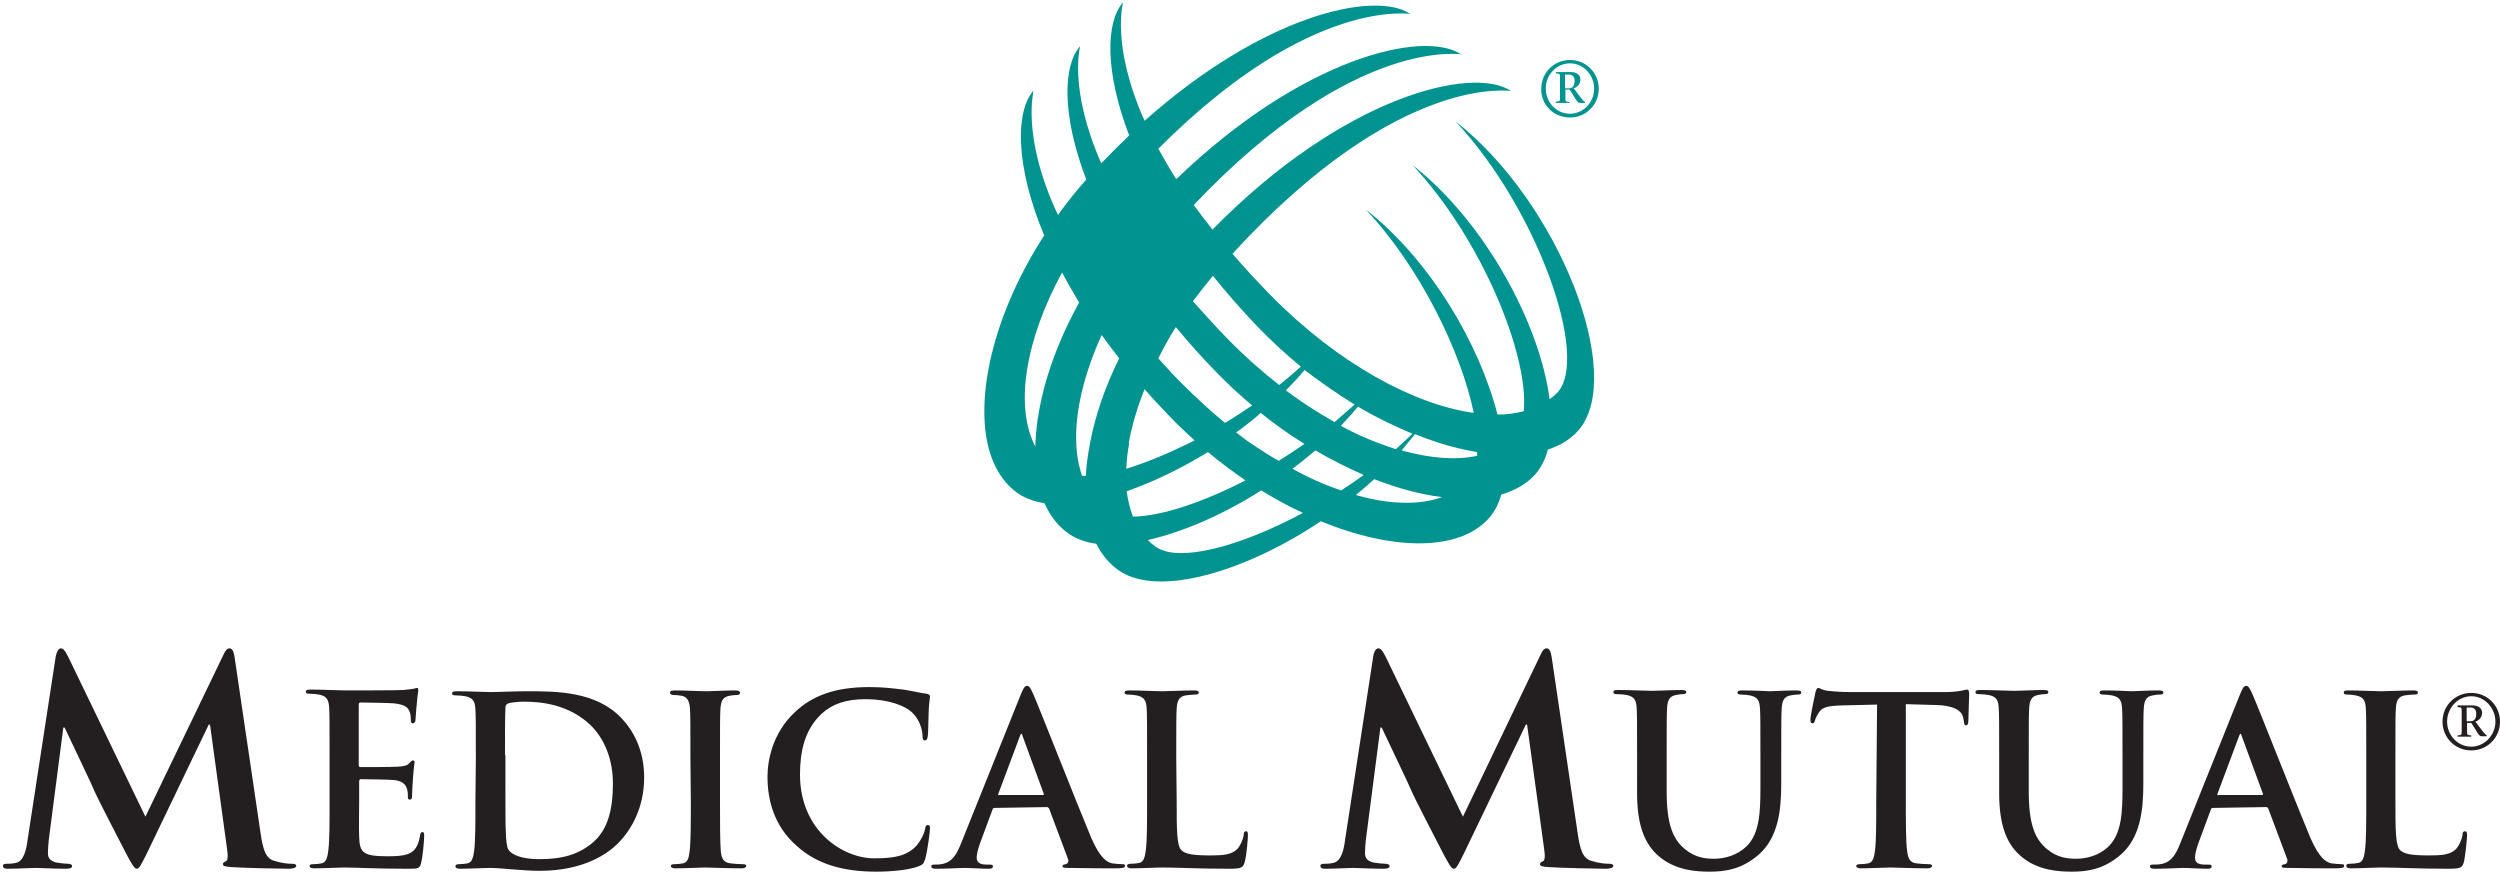
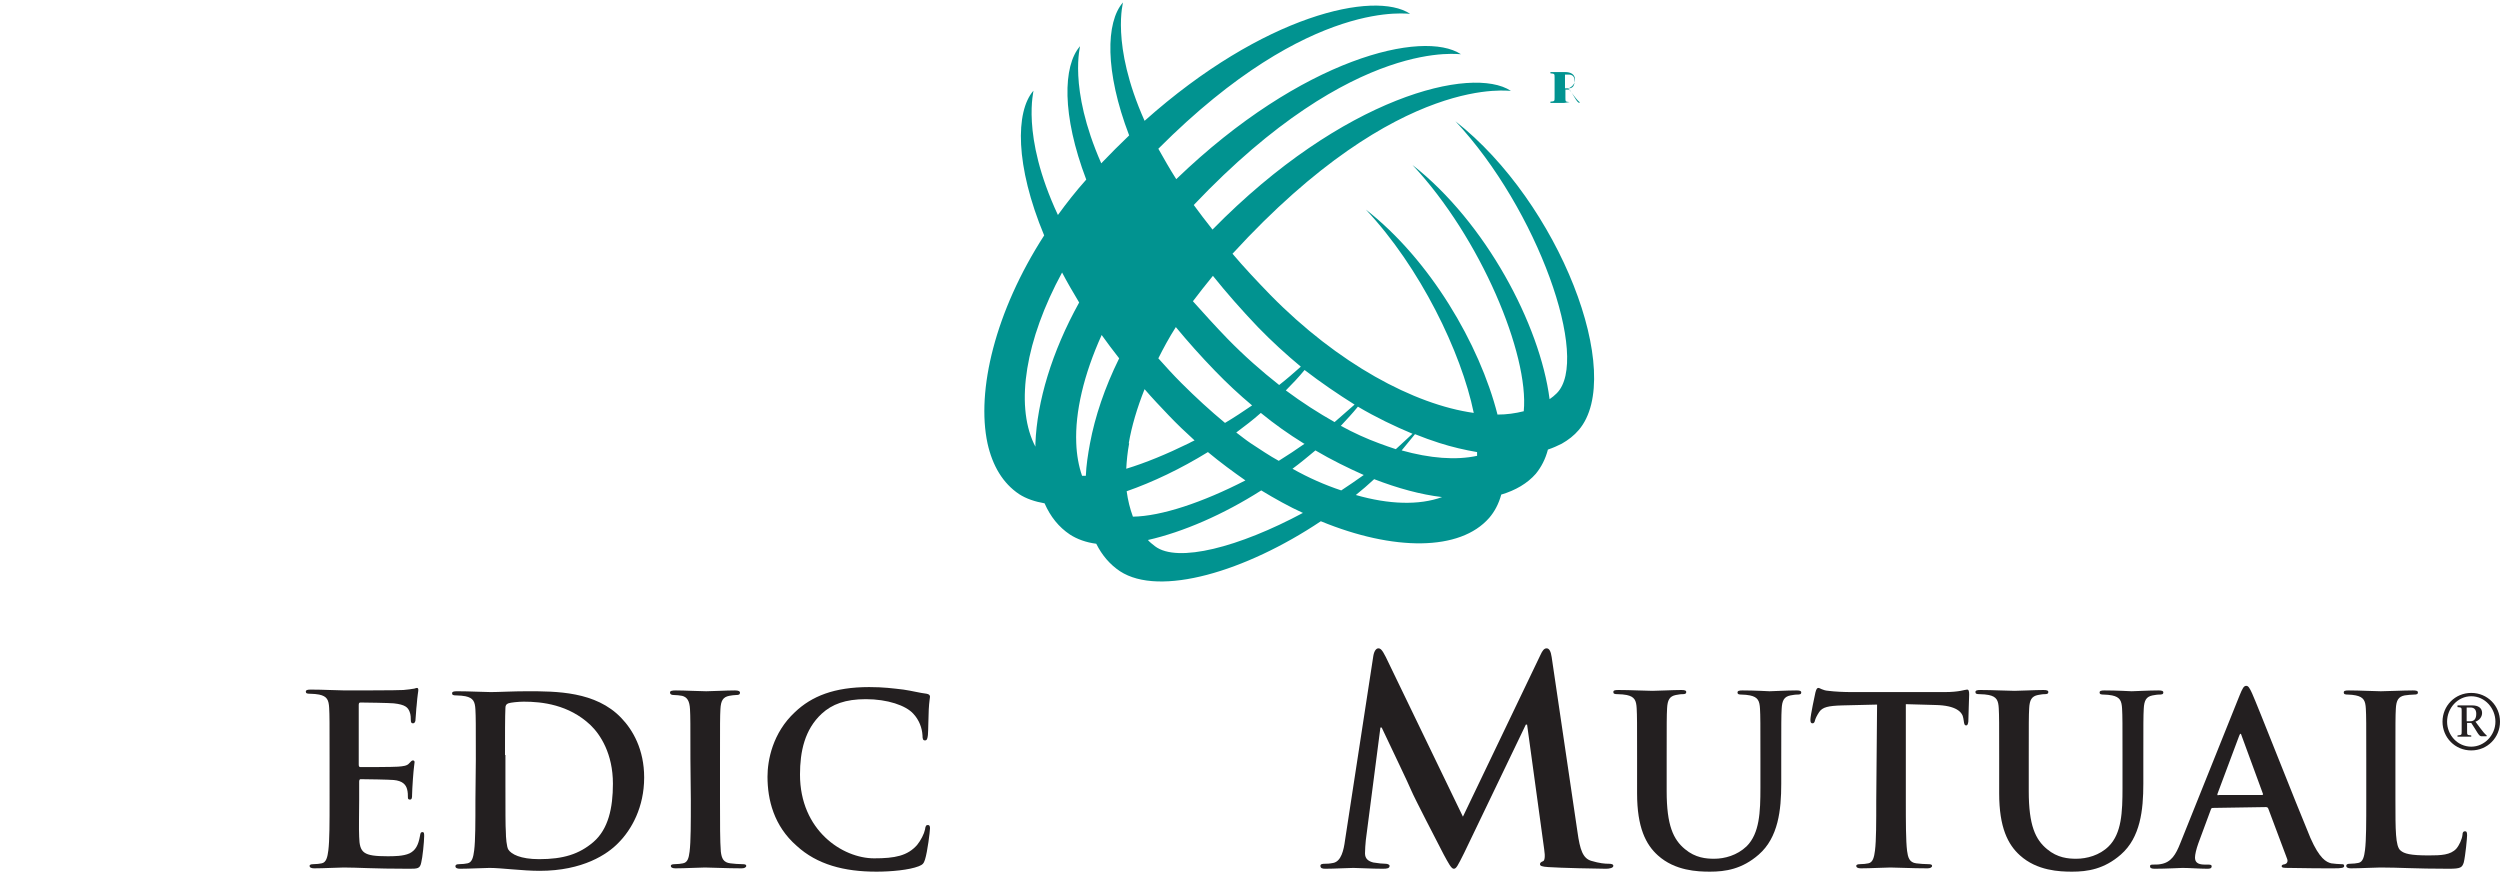
<svg xmlns="http://www.w3.org/2000/svg" enable-background="new 0 0 600 210.5" viewBox="0 0 600 210.5">
-   <path d="m376.8 28.2c3.9 0 6.9-3.1 6.9-6.9s-3-6.9-6.9-6.9-6.9 3.1-6.9 6.9c-.1 3.8 2.9 6.9 6.9 6.9zm0-13c3.2 0 5.8 2.8 5.8 6.1 0 3.2-2.6 6-5.8 6-3.3 0-5.8-2.8-5.8-6-.1-3.2 2.5-6.1 5.8-6.1z" fill="#019390" />
-   <path d="m376.7 24.5c-1-.1-1-.1-1-1v-2h1c1.3 1.9 1.8 3.2 2.4 3.2h1.3v-.2c-.4-.3-1-1-1.5-1.7l-1.2-1.6c.9-.3 1.6-1.1 1.6-2.1 0-1.3-1.1-1.8-2.3-1.8h-3.6v.3c1 .1 1 .1 1 1v4.8c0 .9 0 .9-1 1v.3h3.3zm-1-6.6h.8c.8 0 1.4.4 1.4 1.5s-.4 1.8-1.4 1.8h-.9v-3.3z" fill="#019390" />
+   <path d="m376.7 24.5c-1-.1-1-.1-1-1v-2h1c1.3 1.9 1.8 3.2 2.4 3.2v-.2c-.4-.3-1-1-1.5-1.7l-1.2-1.6c.9-.3 1.6-1.1 1.6-2.1 0-1.3-1.1-1.8-2.3-1.8h-3.6v.3c1 .1 1 .1 1 1v4.8c0 .9 0 .9-1 1v.3h3.3zm-1-6.6h.8c.8 0 1.4.4 1.4 1.5s-.4 1.8-1.4 1.8h-.9v-3.3z" fill="#019390" />
  <g fill="#231f20">
-     <path d="m6.6 201.7c-.3 2.3-.9 5-2.8 5.4-1 .2-1.5.2-2 .2-.7 0-1.1.1-1.1.5 0 .6.5.7 1.2.7 2.2 0 5.4-.2 6.7-.2 1.2 0 4.3.2 7.1.2 1 0 1.6-.1 1.6-.7 0-.3-.5-.5-1-.5-.7 0-1.6-.1-2.8-.3-1.2-.3-2-.9-2-2.2 0-1.1.1-2 .2-3.2l3.5-27h.3c2.4 5.1 6.5 13.6 7.1 15.1.8 1.9 6.2 12.3 7.8 15.4 1.1 2 1.8 3.4 2.4 3.4s.9-.6 2.5-3.8l14.8-30.8h.3l4.1 29.9c.3 1.9.1 2.8-.3 2.9-.5.2-.7.4-.7.7 0 .4.4.6 2 .7 2.7.2 12.1.4 13.8.4.9 0 1.8-.2 1.8-.7 0-.4-.5-.5-1.1-.5-.9 0-2.2-.1-4.2-.7s-2.7-2.6-3.3-6.9l-6.2-42c-.2-1.4-.6-2.1-1.2-2.1s-1 .5-1.5 1.6l-18.7 38.8-18.5-38.3c-.9-1.8-1.3-2.1-1.8-2.1s-.9.6-1.2 1.8" />
    <path d="m79.1 192.1c0 5.2 0 9.6-.3 12-.2 1.6-.5 2.9-1.6 3.1-.5.1-1.2.2-2 .2-.7 0-.9.2-.9.4 0 .4.4.6 1.1.6 2.3 0 5.8-.2 7.1-.2 3.3 0 7.1.3 15.6.3 2.1 0 2.7 0 3-1.5.3-1.1.7-5 .7-6.3 0-.6 0-1-.4-1s-.5.2-.6.9c-.4 2.3-1.1 3.5-2.5 4.2-1.5.7-3.8.7-5.3.7-5.8 0-6.7-.8-6.8-4.7-.1-1.6 0-6.8 0-8.7v-4.5c0-.3.1-.6.3-.6 1.4 0 6.9.1 8 .2 2.1.2 2.9 1.1 3.2 2.2.2.7.2 1.5.2 2 0 .3.1.5.5.5.5 0 .5-.6.5-1.1 0-.4.1-2.6.2-3.8.2-2.9.4-3.8.4-4.1s-.2-.4-.4-.4c-.3 0-.5.3-.9.7-.5.6-1.4.7-2.7.8s-7.8.1-9 .1c-.3 0-.4-.2-.4-.6v-14.3c0-.4.1-.6.4-.6 1.1 0 7 .1 8 .2 2.8.3 3.4 1 3.8 2 .3.7.3 1.6.3 2 0 .5.1.8.5.8s.5-.3.6-.6c.1-.7.2-3.2.3-3.7.2-2.6.4-3.3.4-3.7 0-.3-.1-.5-.3-.5-.3 0-.6.2-.9.2-.4.1-1.4.2-2.4.3-1.1.1-12.3.1-14.1.1-1.6 0-5.1-.2-8.1-.2-.8 0-1.2.1-1.2.5s.3.5 1 .5c.8 0 1.7.1 2.2.2 1.9.4 2.3 1.3 2.4 3.2.1 1.8.1 3.4.1 12" />
    <path clip-rule="evenodd" d="m114.1 192.1c0 5.2 0 9.6-.3 12-.2 1.6-.5 2.9-1.6 3.1-.5.1-1.2.2-2 .2-.7 0-.9.2-.9.5 0 .4.4.6 1.1.6 2.3 0 5.8-.2 7.1-.2 2.8 0 7.9.7 12 .7 10.4 0 16.3-4 18.9-6.7 3.2-3.2 6.2-8.6 6.2-15.7 0-6.7-2.7-11.4-5.5-14.3-6.1-6.4-15.6-6.4-22.6-6.4-3.4 0-6.9.2-8.7.2-1.6 0-5.1-.2-8.1-.2-.8 0-1.2.1-1.2.5s.3.5 1 .5c.8 0 1.7.1 2.2.2 1.9.4 2.3 1.3 2.4 3.2.1 1.8.1 3.4.1 12m7-1.1c0-4.5 0-9.4.1-11.3 0-.6.2-.9.7-1.1s2.5-.4 3.7-.4c4.4 0 10.8.7 16 5.6 2.4 2.3 5.4 6.9 5.4 14.1 0 5.8-1.1 10.9-4.7 14-3.4 2.9-7.2 4.1-13 4.1-4.5 0-6.7-1.2-7.4-2.3-.4-.6-.6-2.9-.6-4.3-.1-1.1-.1-5.4-.1-11.4v-7z" fill-rule="evenodd" />
    <path d="m165.8 192.1c0 5.5 0 9.9-.3 12.3-.2 1.6-.5 2.6-1.6 2.8-.5.1-1.2.2-2 .2-.7 0-.9.2-.9.4 0 .4.4.6 1.1.6 2.3 0 5.8-.2 7.1-.2 1.5 0 5.1.2 8.8.2.6 0 1.1-.2 1.1-.6 0-.3-.3-.4-.9-.4-.9 0-2.1-.1-2.9-.2-1.7-.2-2.1-1.2-2.3-2.8-.2-2.4-.2-6.9-.2-12.3v-9.9c0-8.6 0-10.2.1-12 .1-2 .6-2.9 2.1-3.2.7-.1 1.1-.2 1.7-.2s.9-.1.9-.6c0-.3-.4-.5-1.2-.5-2.1 0-5.5.2-6.9.2-1.6 0-5.2-.2-7.3-.2-.9 0-1.4.1-1.4.5s.3.6.9.6c.7 0 1.4.1 2 .2 1.2.3 1.8 1.2 1.9 3.2.1 1.8.1 3.4.1 12" />
    <path d="m210.3 209.2c3.6 0 7.9-.4 10.2-1.3 1-.4 1.2-.7 1.5-1.6.6-1.9 1.2-6.8 1.2-7.5 0-.5-.1-.8-.5-.8s-.6.2-.7 1.1c-.2 1-1 2.6-1.9 3.7-2.3 2.6-5.3 3.2-10.3 3.2-7.6 0-17.8-6.7-17.8-20.1 0-5.5 1.1-10.8 5.2-14.6 2.5-2.3 5.7-3.5 10.6-3.5 5.2 0 9.6 1.5 11.4 3.5 1.4 1.5 2.1 3.4 2.2 5.2 0 .8.1 1.2.6 1.2s.6-.5.7-1.3c.1-1.1.1-4.2.2-6.1.1-2 .3-2.7.3-3.1 0-.3-.2-.6-.8-.7-1.7-.2-3.5-.7-5.6-1-2.6-.3-4.7-.6-8.2-.6-8.4 0-13.8 2.2-17.8 6-5.4 5-6.6 11.6-6.6 15.5 0 5.5 1.5 11.8 7 16.6 4.9 4.5 11.4 6.2 19.1 6.2" />
-     <path clip-rule="evenodd" d="m251.2 193.7c.3 0 .4.1.6.4l4.5 12c.3.7-.1 1.2-.5 1.3-.6.1-.8.2-.8.5 0 .4.7.4 1.7.4 4.5.1 8.6.1 10.7.1s2.6-.1 2.6-.6c0-.4-.3-.4-.7-.4-.7 0-1.5-.1-2.4-.2-1.2-.3-2.8-1.1-5-6.1-3.6-8.6-12.6-31.6-14-34.7-.6-1.3-.9-1.8-1.4-1.8-.6 0-.9.6-1.6 2.3l-14.2 35.4c-1.1 2.8-2.2 4.7-4.8 5.1-.4.1-1.2.1-1.7.1-.4 0-.7.1-.7.4 0 .4.3.6 1.1.6 2.9 0 6-.2 6.7-.2 1.7 0 4.2.2 6 .2.6 0 1-.1 1-.6 0-.3-.2-.4-.8-.4h-.8c-1.7 0-2.3-.7-2.3-1.7 0-.7.3-2 .8-3.4l3-8.1c.1-.3.2-.4.5-.4m1.1-3c-.2 0-.3-.2-.2-.4l5.2-13.9c.1-.2.2-.5.3-.5.2 0 .2.3.3.5l5.1 13.9c.1.2 0 .3-.3.3h-10.4z" fill-rule="evenodd" />
-     <path d="m282.3 182.1c0-8.6 0-10.2.1-12 .1-2 .6-2.9 2.1-3.2.7-.1 1.6-.2 2.2-.2.7 0 1-.1 1-.5s-.4-.5-1.2-.5c-2.2 0-6.3.2-7.7.2-1.5 0-5.1-.2-7.7-.2-.8 0-1.2.1-1.2.5s.3.5 1 .5 1.4.1 1.9.2c1.9.4 2.3 1.3 2.4 3.2.1 1.8.1 3.4.1 12v9.9c0 5.2 0 9.6-.3 12-.2 1.6-.5 2.9-1.6 3.1-.5.1-1.2.2-2 .2-.7 0-.9.2-.9.5 0 .4.4.6 1.1.6 2.3 0 5.8-.2 7.1-.2 4.6 0 8.3.3 16.4.3 2.9 0 3.2-.3 3.6-1.5.5-1.6.8-5.9.8-6.5 0-.7-.1-1-.4-1-.5 0-.6.3-.6.8-.1 1.1-.8 2.6-1.5 3.4-1.4 1.5-3.6 1.6-6.6 1.6-4.4 0-5.9-.4-6.8-1.2-1.2-1-1.2-4.9-1.2-12.1" />
    <path d="m322.8 201.7c-.3 2.3-.9 5-2.8 5.4-1 .2-1.5.2-2 .2-.7 0-1.1.1-1.1.5 0 .6.5.7 1.2.7 2.2 0 5.4-.2 6.7-.2 1.2 0 4.3.2 7.1.2 1 0 1.6-.1 1.6-.7 0-.3-.5-.5-1-.5-.7 0-1.6-.1-2.9-.3-1.2-.3-2-.9-2-2.2 0-1.1.1-2 .2-3.2l3.5-27h.3c2.4 5.1 6.5 13.6 7.1 15.1.8 1.9 6.2 12.3 7.8 15.4 1.1 2 1.8 3.4 2.4 3.4s.9-.6 2.5-3.8l14.8-30.8h.3l4.1 29.9c.3 1.9.1 2.8-.3 2.9-.5.2-.7.4-.7.7 0 .4.4.6 2 .7 2.7.2 12.1.4 13.8.4.9 0 1.8-.2 1.8-.7 0-.4-.5-.5-1.1-.5-.9 0-2.2-.1-4.2-.7s-2.7-2.6-3.3-6.9l-6.2-42c-.2-1.4-.6-2.1-1.2-2.1s-1 .5-1.5 1.6l-18.6 38.8-18.5-38.3c-.9-1.8-1.3-2.1-1.8-2.1s-1 .6-1.2 1.8" />
    <path d="m392.9 190.4c0 8.2 2.1 12.3 5 14.9 4.1 3.7 9.5 3.9 12.5 3.9 3.7 0 7.7-.6 11.7-4.1 4.7-4.1 5.4-10.7 5.4-17v-6c0-8.6 0-10.2.1-12 .1-2 .6-2.9 2.1-3.2.7-.1 1-.2 1.6-.2.7 0 1-.1 1-.5s-.4-.5-1.2-.5c-2.2 0-5.8.2-6.4.2-.1 0-3.6-.2-6.5-.2-.8 0-1.2.1-1.2.5s.3.5 1 .5c.6 0 1.6.1 2 .2 1.9.4 2.3 1.3 2.4 3.2.1 1.8.1 3.4.1 12v7c0 5.8-.2 10.9-3.3 14-2.3 2.2-5.3 3-7.8 3-1.9 0-4.5-.2-7-2.3-2.8-2.3-4.4-5.7-4.4-13.9v-7.9c0-8.6 0-10.2.1-12 .1-2 .6-2.9 2.1-3.2.7-.1 1-.2 1.6-.2s.9-.1.9-.5-.4-.5-1.2-.5c-2 0-5.6.2-6.9.2-1.7 0-5.2-.2-8.2-.2-.9 0-1.2.1-1.2.5s.3.5 1 .5c.8 0 1.7.1 2.2.2 1.9.4 2.3 1.3 2.4 3.2.1 1.8.1 3.4.1 12" />
    <path d="m450.3 192.1c0 5.2 0 9.6-.3 12-.2 1.6-.5 2.9-1.6 3.1-.5.1-1.2.2-2 .2-.7 0-.9.2-.9.4 0 .4.4.6 1.1.6 2.3 0 5.8-.2 7.1-.2 1.6 0 5.1.2 8.9.2.6 0 1.1-.2 1.1-.6 0-.3-.3-.4-.9-.4-.9 0-2.1-.1-2.9-.2-1.7-.2-2-1.5-2.2-3-.3-2.4-.3-6.9-.3-12.1v-23.1l7.1.2c5 .1 6.5 1.7 6.7 3.2l.1.6c.1.8.2 1.1.6 1.1.3 0 .4-.3.5-.9 0-1.5.2-5.4.2-6.5 0-.8-.1-1.2-.5-1.2-.5 0-1.8.6-5.4.6h-22.3c-1.9 0-4-.1-5.6-.3-1.4-.1-2-.7-2.4-.7-.3 0-.5.3-.7 1.1-.1.4-1.2 5.6-1.2 6.5 0 .6.1.9.5.9.3 0 .5-.2.6-.7.1-.4.4-1.1 1-2 .8-1.2 2.2-1.5 5.5-1.6l8.4-.2" />
    <path d="m479.8 190.4c0 8.2 2.1 12.3 5 14.9 4.1 3.7 9.5 3.9 12.5 3.9 3.7 0 7.7-.6 11.7-4.1 4.7-4.1 5.4-10.7 5.4-17v-6c0-8.6 0-10.2.1-12 .1-2 .6-2.9 2.1-3.2.7-.1 1-.2 1.6-.2.7 0 1-.1 1-.5s-.4-.5-1.2-.5c-2.2 0-5.8.2-6.4.2-.1 0-3.6-.2-6.5-.2-.8 0-1.2.1-1.2.5s.3.5 1 .5c.6 0 1.6.1 2 .2 1.9.4 2.3 1.3 2.4 3.2.1 1.8.1 3.4.1 12v7c0 5.8-.2 10.9-3.3 14-2.2 2.2-5.3 3-7.8 3-1.9 0-4.5-.2-7-2.3-2.8-2.3-4.4-5.7-4.4-13.9v-7.9c0-8.6 0-10.2.1-12 .1-2 .6-2.9 2.1-3.2.7-.1 1-.2 1.6-.2s.9-.1.9-.5-.4-.5-1.2-.5c-2 0-5.6.2-6.9.2-1.7 0-5.2-.2-8.2-.2-.8 0-1.2.1-1.2.5s.3.5 1 .5c.8 0 1.7.1 2.2.2 1.9.4 2.3 1.3 2.4 3.2.1 1.8.1 3.4.1 12" />
    <path clip-rule="evenodd" d="m543.8 193.7c.3 0 .5.1.6.4l4.5 12c.3.7-.1 1.2-.5 1.3-.6.1-.8.2-.8.5 0 .4.7.4 1.7.4 4.5.1 8.6.1 10.7.1s2.6-.1 2.6-.6c0-.4-.3-.4-.7-.4-.7 0-1.5-.1-2.4-.2-1.2-.3-2.8-1.1-5-6.1-3.6-8.6-12.6-31.6-14-34.7-.6-1.3-.9-1.8-1.4-1.8-.6 0-.9.6-1.6 2.3l-14.2 35.4c-1.1 2.8-2.2 4.7-4.8 5.1-.5.1-1.2.1-1.8.1-.5 0-.7.1-.7.4 0 .4.3.6 1.1.6 2.9 0 6-.2 6.7-.2 1.7 0 4.2.2 6 .2.6 0 1-.1 1-.6 0-.3-.2-.4-.9-.4h-.8c-1.8 0-2.3-.7-2.3-1.7 0-.7.3-2 .8-3.4l3-8.1c.1-.3.2-.4.5-.4m1.3-3c-.2 0-.3-.2-.2-.4l5.2-13.9c.1-.2.2-.5.3-.5.2 0 .2.3.3.5l5.1 13.9c.1.2 0 .3-.3.3h-10.4z" fill-rule="evenodd" />
    <path d="m574.9 182.1c0-8.6 0-10.2.1-12 .1-2 .6-2.9 2.1-3.2.7-.1 1.6-.2 2.2-.2.7 0 1-.1 1-.5s-.4-.5-1.2-.5c-2.2 0-6.3.2-7.7.2-1.5 0-5.1-.2-7.7-.2-.9 0-1.2.1-1.2.5s.3.5 1 .5 1.4.1 1.9.2c1.9.4 2.3 1.3 2.4 3.2.1 1.8.1 3.4.1 12v9.9c0 5.2 0 9.6-.3 12-.2 1.6-.5 2.9-1.6 3.1-.5.1-1.2.2-2 .2-.7 0-.9.2-.9.5 0 .4.4.6 1.1.6 2.3 0 5.8-.2 7.1-.2 4.6 0 8.3.3 16.4.3 2.9 0 3.2-.3 3.6-1.5.4-1.6.8-5.9.8-6.5 0-.7-.1-1-.5-1s-.6.3-.6.8c-.1 1.1-.8 2.6-1.5 3.4-1.4 1.5-3.6 1.6-6.6 1.6-4.4 0-5.9-.4-6.8-1.2-1.2-1-1.2-4.9-1.2-12.1" />
    <path d="m589.8 169.7c1 .1 1 .1 1 1v4.8c0 .9 0 .9-1 1v.3h3.3v-.3c-1-.1-1-.1-1-1v-2h1c1.3 1.9 1.8 3.2 2.4 3.2h1.3v-.2c-.4-.3-1-1-1.5-1.7l-1.2-1.6c.9-.3 1.6-1.1 1.6-2.1 0-1.3-1.1-1.8-2.3-1.8h-3.6m2.3.5h.8c.8 0 1.4.4 1.4 1.5s-.4 1.8-1.4 1.8h-.9v-3.3zm7.9 3.4c0-3.8-3-6.9-6.9-6.9s-6.9 3.1-6.9 6.9 3 6.9 6.9 6.9 6.9-3.1 6.9-6.9m-1.1 0c0 3.2-2.6 6-5.8 6-3.3 0-5.8-2.8-5.8-6s2.5-6.1 5.8-6.1 5.8 2.9 5.8 6.1" />
  </g>
  <path d="m349.3 29.1c19.7 21 32.5 57.2 24.3 65.3-.5.5-1.1 1-1.7 1.4-2.3-17.9-15.4-42.5-32.9-56.2 16.4 17.5 28 45.5 26.7 59.1-2 .5-4.1.8-6.3.8-4.3-16.9-16.2-37.2-31.6-49.2 13 13.8 22.9 34.2 25.9 48.8-14.3-2-32.6-11.8-48.8-28.3-3.3-3.4-6.4-6.7-9.1-9.9 40.5-44.2 67.3-38.8 66.8-39.1-9.3-6.1-40.2 1.3-71.6 33.3-1.6-2-3.1-4-4.5-5.9 39-41.1 64.6-35.9 64.1-36.2-9-5.9-38 .8-68.3 30-1.6-2.5-3-5-4.3-7.3 36.9-37 60.8-32.1 60.4-32.4-8.5-5.6-35.1.2-63.7 25.7-8.3-18.6-5-28.7-5.2-28.4-4.1 4.7-4.4 16.5 1.5 31.9-2.2 2.1-4.5 4.4-6.7 6.7-8.1-18.4-4.9-28.4-5.1-28.1-4.1 4.7-4.4 16.5 1.5 32-2.5 2.8-4.7 5.6-6.8 8.5-9.1-19.5-5.6-30.1-5.9-29.8-4.3 5-4.4 17.9 2.6 34.7-11.8 18.3-16.3 37.3-13.6 49.9 1.2 5.4 3.7 9.6 7.6 12.2 1.7 1.1 3.8 1.8 6.1 2.2 1.4 3.2 3.4 5.7 6.1 7.5 1.7 1.1 3.9 1.9 6.3 2.2 1.4 2.8 3.3 5 5.7 6.6 9.5 6.2 30.1.1 48.2-12 17.5 7.2 33.4 7.2 40.4-.8 1.3-1.5 2.3-3.4 2.9-5.6 3.4-1 6.3-2.7 8.3-5 1.3-1.6 2.3-3.5 2.9-5.8 1.2-.4 2.3-.9 3.3-1.4 1.6-.9 3-2 4.1-3.3 11.3-13.2-4.7-54.6-29.6-74.1zm-10.3 75c-.8.8-3.5 3.2-4 3.7-1.3-.4-2.6-.9-4-1.4-3-1.1-6.1-2.5-9.2-4.2 1.4-1.5 2.8-3 4.1-4.6 4.4 2.6 8.8 4.7 13.1 6.5zm-13.9-7c-1.6 1.4-3.2 2.8-4.8 4.2-3.9-2.2-7.8-4.7-11.7-7.6 1.6-1.6 3.1-3.2 4.5-4.9 3.9 3 8 5.8 12 8.3zm-24.9 9.3c-1.2-.8-2.3-1.7-3.5-2.6 2-1.5 4-3 5.9-4.7 3.3 2.7 6.7 5.1 10.1 7.2.1.1.3.2.4.2-2 1.4-4.1 2.8-6.2 4.1-2.2-1.2-4.4-2.7-6.7-4.2zm-9.1-40.2c3.2 4 6.8 8.1 10.8 12.3 3.3 3.4 6.8 6.6 10.3 9.5-1.7 1.5-3.4 3-5.2 4.4-4.2-3.3-8.4-7-12.4-11.1-3-3.1-5.7-6.1-8.3-9 1.5-2 3.1-4 4.8-6.1zm-8.9 12.3c2.9 3.5 6 7 9.4 10.5 2.9 3 5.8 5.7 8.9 8.3-2.2 1.5-4.3 2.9-6.5 4.2-3.5-2.9-7-6.1-10.5-9.6-2-2-3.8-4-5.5-5.9 1.2-2.4 2.6-5 4.2-7.5zm-33.7 27.9v.8c-.1-.3-.3-.5-.4-.8h-5.5 5.5c-4.4-9.5-2-24.8 6.8-41 1.2 2.3 2.6 4.7 4.1 7.2-6.6 11.9-10.1 23.8-10.5 33.8zm13.1 0c-.5 2.7-.9 5.3-1 7.8h-.9c-.8-2.3-1.3-5-1.4-7.9-.3-7.4 1.8-16.4 6.1-25.9 1.3 1.8 2.7 3.7 4.2 5.6-3.5 7.1-5.8 14-7 20.4h9.3c.7-4.1 2-8.5 3.8-13 1.8 2.1 3.8 4.2 5.8 6.3s4.1 4.1 6.2 6c-.5.2-1 .5-1.4.7-5.3 2.6-10.4 4.7-15 6.1.1-1.9.3-4 .7-6.1zm8.8 11.5c6.3-2.2 13-5.4 19.5-9.4 3 2.5 6 4.7 9 6.8-10.3 5.3-20.2 8.6-27 8.7-.7-1.9-1.2-3.9-1.5-6.1zm6.8 13.2c-.6-.5-1.2-.9-1.7-1.5 8.4-1.9 18.1-6.1 27.2-11.9 3.3 2 6.7 3.9 10 5.4-15.3 8.2-30.1 12.1-35.5 8zm33-18.6c1.9-1.4 3.7-2.9 5.5-4.4 3.9 2.3 7.8 4.2 11.6 5.9-1.8 1.3-3.6 2.5-5.4 3.7-3.9-1.3-7.8-3-11.7-5.2zm15.2 6.3c1.5-1.2 3-2.5 4.4-3.8 5.7 2.2 11.2 3.7 16.3 4.3-5.5 2-12.7 1.8-20.7-.5zm29.1-9.4c-5.1 1.1-11.3.6-18.1-1.3.5-.6 2.6-3.2 3.2-3.9 2 .8 3.9 1.5 5.8 2.1 3.1 1 6.2 1.7 9.1 2.2z" fill="#019390" />
</svg>